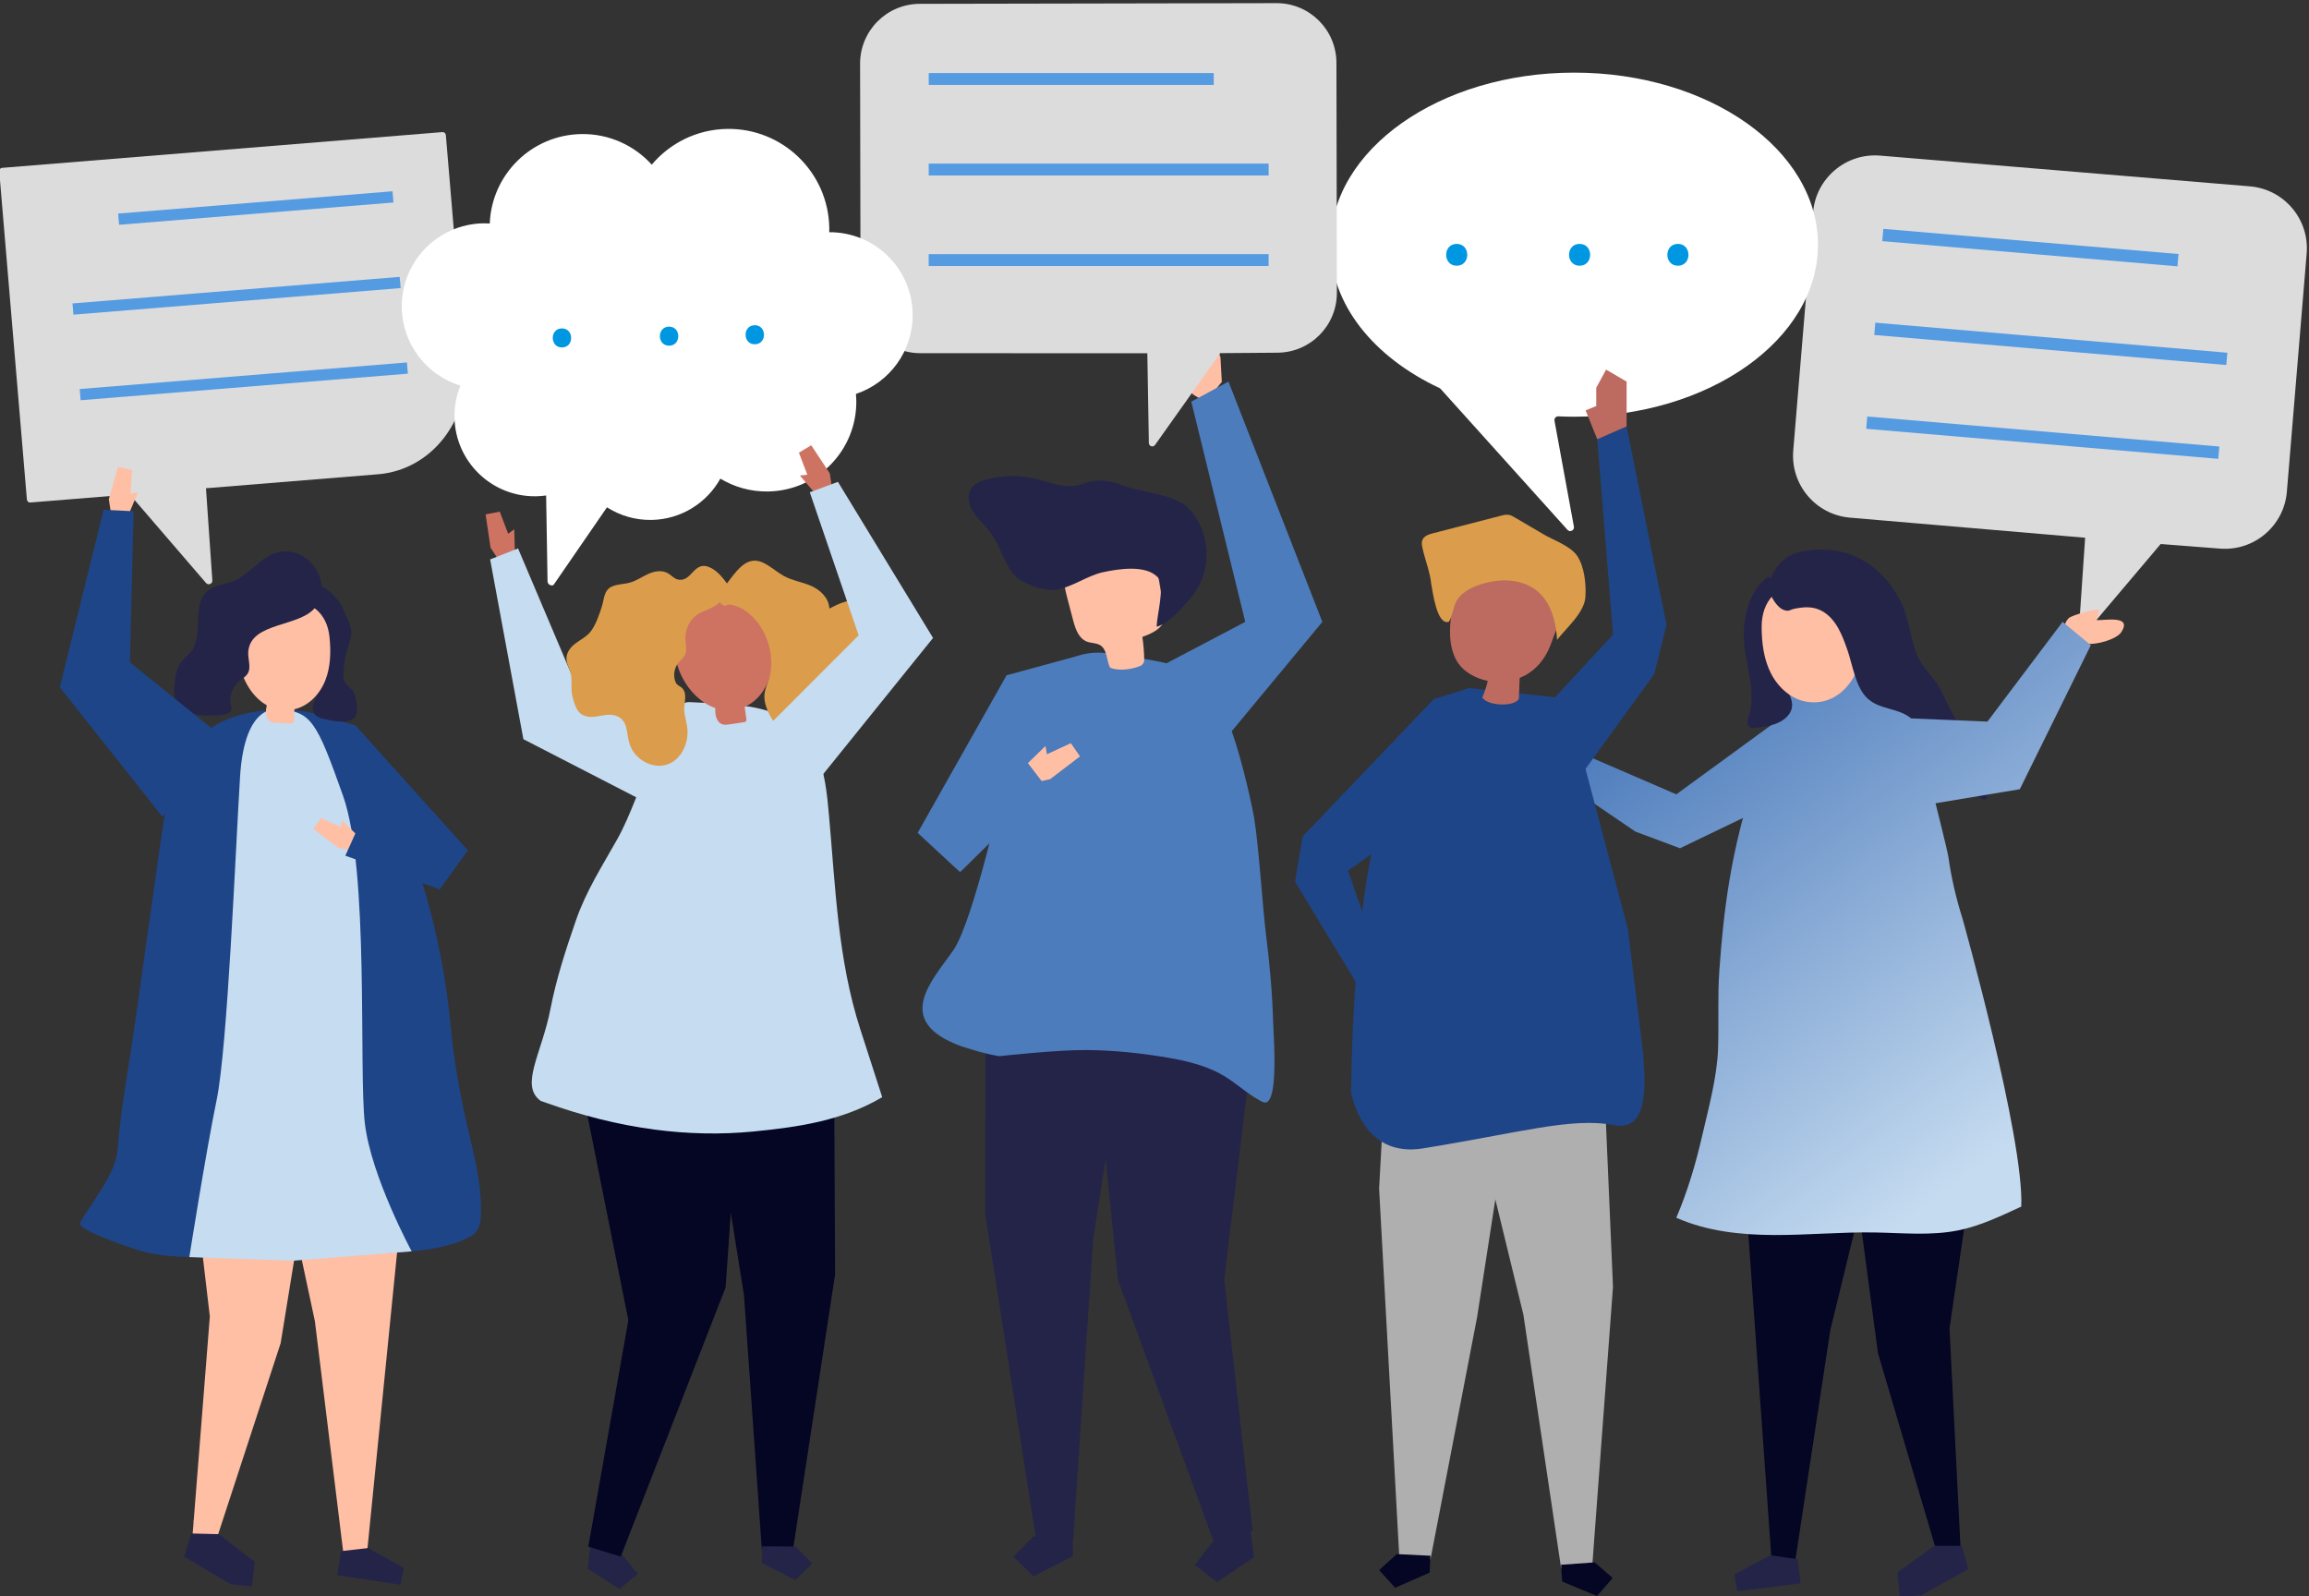
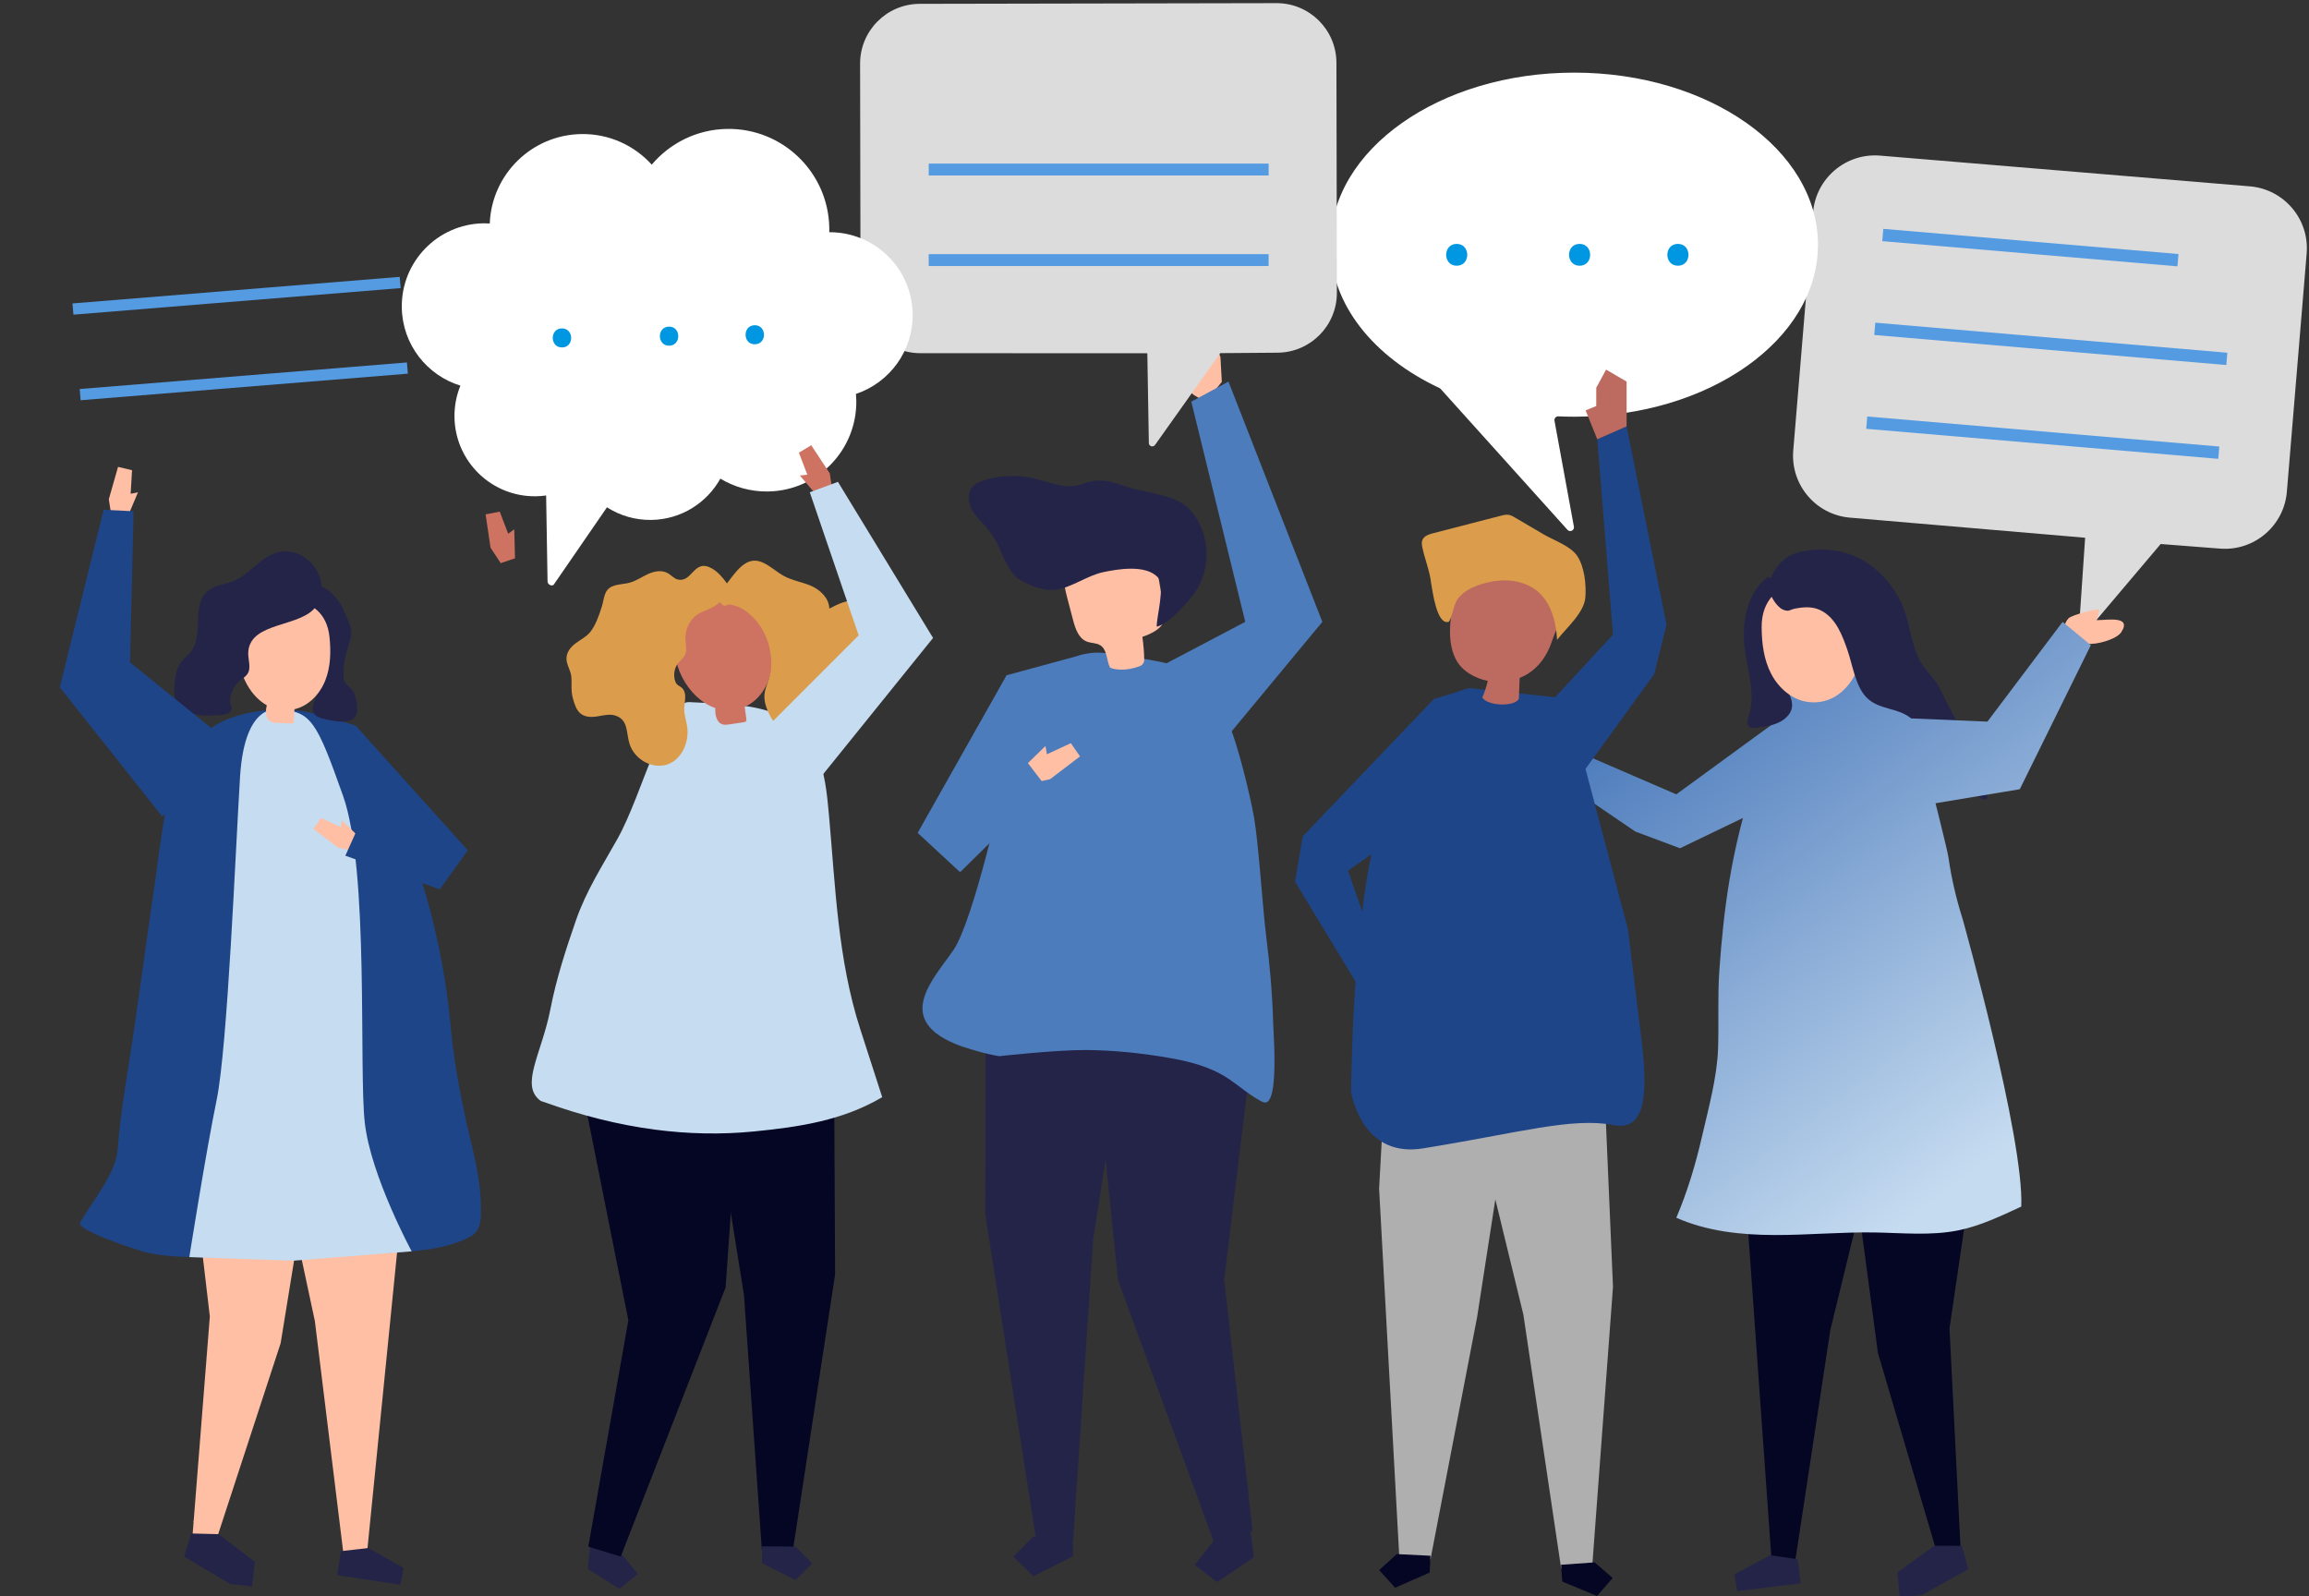
<svg xmlns="http://www.w3.org/2000/svg" version="1.1" id="Layer_1" x="0px" y="0px" viewBox="0 0 447 309" enable-background="new 0 0 447 309" xml:space="preserve">
  <rect x="0" y="0" width="447" height="309" fill="#333333" stroke="none" />
  <g>
    <g>
      <g>
        <polygon fill="#CE7361" points="94.963,106.025 94.008,99.577 96.746,99.049 98.377,103.32 99.556,102.469 99.701,108.086      96.929,109.019    " />
      </g>
      <g>
-         <polygon fill="#C6DCF0" points="136.379,139.526 111.714,133.109 100.29,106.168 94.884,108.3 101.323,143.098 129.735,157.733         " />
-       </g>
+         </g>
    </g>
    <linearGradient id="SVGID_1_" gradientUnits="userSpaceOnUse" x1="385.036" y1="224.649" x2="318.951" y2="136.142">
      <stop offset="0" style="stop-color:#C5DBF0" />
      <stop offset="1" style="stop-color:#4E7CBC" />
    </linearGradient>
    <polygon fill="url(#SVGID_1_)" points="347.884,136.72 324.514,153.773 304.135,144.968 301.144,150.466 316.578,160.978    325.23,164.212 347.884,153.306  " />
    <path fill="#DCDCDC" d="M363.979,30.126l71.572,5.948c6.625,0.551,11.549,6.367,10.998,12.992l-3.834,46.135   c-0.548,6.598-6.322,11.514-12.923,11.004l-11.507-0.89l-14.642,17.307c-0.428,0.506-1.253,0.171-1.208-0.489l1.228-18.033   l-45.537-3.892c-6.612-0.565-11.52-6.376-10.97-12.99l3.831-46.094C351.538,34.499,357.354,29.575,363.979,30.126z" />
    <g>
      <rect x="391.884" y="19.096" transform="matrix(0.085 -0.996 0.996 0.085 312.06 435.378)" fill="#559BE2" width="2.391" height="57.373" />
      <rect x="395.843" y="32.2" transform="matrix(0.085 -0.996 0.996 0.085 297.118 456.371)" fill="#559BE2" width="2.391" height="68.429" />
      <rect x="394.294" y="50.362" transform="matrix(0.085 -0.996 0.996 0.085 277.605 471.446)" fill="#559BE2" width="2.391" height="68.429" />
    </g>
    <g>
      <g>
        <polygon fill="#AFAFB0" points="310.889,217.31 312.26,249.121 308.24,303.21 302.223,303.638 294.914,254.512 284.802,212.942         " />
        <polygon fill="#050524" points="302.438,306.172 309.175,308.963 312.197,305.479 308.713,302.457 302.207,302.919    " />
      </g>
      <g>
        <polygon fill="#AFAFB0" points="268.301,206.054 266.981,230.099 270.898,301.595 276.922,301.896 285.95,255.004      293.913,203.581    " />
        <polygon fill="#050524" points="276.76,304.434 270.083,307.366 266.989,303.946 270.409,300.852 276.923,301.177    " />
      </g>
      <g>
        <path fill="#1E4588" d="M303.326,135.218l-18.797-2.014c0,0-10.457,1.117-17.553,25.952c-3.948,13.817-5.149,35.585-5.438,52.181     c0.444,2.367,3.023,12.737,13.929,10.978c18.728-3.021,28.697-6.041,36.853-4.531c6.948,1.51,6.36-8.055,5.597-15.355     l-2.768-22.586L303.326,135.218z" />
      </g>
      <g>
        <path fill="#BD6B60" d="M299.696,111.82c-4.738-1.045-9.614-1.98-14.357-1.041c-1.039,0.206-2.154,0.567-2.717,1.464     c-0.218,0.347-0.334,0.748-0.44,1.144c-1.197,4.449-2.715,11.044,0.214,15.144c0.559,0.782,1.309,1.402,2.115,1.906     c1.078,0.673,2.271,1.131,3.505,1.375c-0.255,1.106-0.611,2.189-1.061,3.231c1.084,1.635,6.144,1.831,7.08,0.264     c0.052-1.357,0.105-2.713,0.157-4.07c0.616-0.249,1.211-0.551,1.77-0.919c2.162-1.424,3.587-3.585,4.415-6.003     c0.901-2.633,2.169-5.136,2.992-7.819c0.3-0.978,0.537-2.093,0.022-2.977c-0.548-0.941-1.729-1.261-2.792-1.498     C300.297,111.953,299.997,111.886,299.696,111.82z" />
        <path fill="#DB9D4B" d="M283.926,114.363c2.342-1.506,5.855-2.154,8.057-1.995c6.657,0.482,9.096,5.371,9.451,11.492     c1.834-2.331,5.276-5.263,5.483-8.262c0.17-2.455-0.169-5.803-1.545-7.923c-1.287-1.984-4.578-3.074-6.535-4.223     c-1.845-1.084-3.69-2.167-5.534-3.251c-0.384-0.225-0.778-0.455-1.216-0.531c-0.519-0.09-1.047,0.043-1.556,0.174     c-4.36,1.127-8.72,2.254-13.081,3.381c-0.838,0.216-1.792,0.533-2.1,1.341c-0.188,0.492-0.077,1.041,0.035,1.555     c0.495,2.264,1.445,4.577,1.681,6.87c0.266,1.332,1.061,8.16,3.42,7.372c0.693-1.132,0.796-2.527,1.336-3.74     C282.219,115.726,282.976,114.974,283.926,114.363z" />
      </g>
      <polygon fill="#1E4588" points="284.528,133.204 277.581,135.319 252.207,161.901 250.696,170.661 262.827,190.689     266.102,183.348 260.967,168.546 269.123,162.807 279.997,138.339   " />
    </g>
    <g>
      <polygon fill="#242449" points="242.258,297.665 242.749,301.481 235.607,306.278 231.3,302.953 234.626,298.646 241.767,293.849       " />
      <g>
        <polygon fill="#242449" points="242.499,296.384 236.992,247.716 243.618,193.232 242.128,181.643 212.531,180.518      211.463,199.382 216.431,247.791 235.124,298.871    " />
      </g>
      <polygon fill="#4C7CBB" points="209.752,126.67 194.865,130.724 177.647,161.234 185.803,168.785 197.281,155.192   " />
      <g>
        <polygon fill="#242449" points="190.813,185.972 190.735,235.084 200.621,298.308 207.736,298.237 211.647,239.77      220.801,181.25    " />
        <polygon fill="#242449" points="207.725,301.238 200.069,305.162 196.183,301.353 199.992,297.467 207.687,297.391    " />
      </g>
      <g>
        <path fill="#4C7CBB" d="M246.681,202.675c-0.068-2.128-0.186-3.904-0.203-4.539c-0.152-5.709-0.661-11.406-1.376-17.074     c-0.64-5.08-1.449-17.691-2.318-22.739c-0.718-4.168-3.219-14.573-5.026-18.439c-4.494-9.615-3.106-10.503-22.847-13.358     c-8.652-1.251-10.697,4.141-17.771,10.342c-0.698,0.612-0.659,4.253-0.821,5.217c-0.285,1.698-0.59,3.393-0.941,5.08     c-0.275,1.326-0.579,2.648-0.919,3.961l0.001,0c0,0-5.938,27.023-9.865,32.763c-3.927,5.739-12.04,13.763,1.531,18.662     c2.405,0.777,4.825,1.517,7.328,1.913c0,0,11.099-1.233,16.806-1.191c5.257,0.039,10.535,0.571,15.703,1.462     c3.456,0.578,6.982,1.417,10.074,3.032c2.949,1.541,5.078,3.807,8.071,5.402c0.283,0.151,0.594,0.307,0.916,0.263     C246.743,213.194,246.824,207.155,246.681,202.675z" />
      </g>
      <path fill="#FFBFA4" d="M233.441,77.754c0,0-2.829-1.403-2.816-1.765c0.013-0.362,0.488-5.481,0.488-5.481l1.854-1.059    l0.779-2.181c0,0-2.118-3.708-1.729-4.799c0.39-1.091,3.217,3.732,3.217,3.732l1.036,2.953l0.264,4.768L233.441,77.754z" />
      <polygon fill="#FFBFA4" points="203.294,150.836 209.081,146.426 207.304,143.87 202.672,146.013 202.392,144.414 197.9,148.792     199.389,151.697   " />
      <g>
        <polygon fill="#4C7CBB" points="202.561,152.394 197.919,146.329 181.939,155.966 185.878,168.833    " />
      </g>
      <g>
        <path fill="#FFBFA4" d="M214.888,129.237c0.996,0.492,3.347,0.668,5.8-0.292c0.494-0.194,0.828-0.67,0.821-1.201     c-0.02-1.49-0.139-2.978-0.358-4.452c1.839-0.647,3.965-1.617,4.285-3.54c0.101-0.606-0.004-1.225-0.108-1.83     c-0.432-2.502-0.865-5.004-1.297-7.505c-0.15-0.865-0.309-1.756-0.779-2.497c-0.826-1.301-2.428-1.87-3.946-2.134     c-3.874-0.673-8.096,0.167-11.1,2.704c-0.799,0.675-1.522,1.487-1.875,2.472c-0.543,1.519-0.137,3.195,0.273,4.756     c0.378,1.441,0.756,2.881,1.135,4.322c0.435,1.657,1.063,3.54,2.66,4.162c0.848,0.33,1.848,0.233,2.616,0.722     C214.366,125.784,214.184,127.796,214.888,129.237z" />
        <path fill="#242449" d="M192.528,104.287c-0.381-0.625-0.79-1.228-1.249-1.793c-0.994-1.225-2.218-2.275-3.017-3.634     c-0.799-1.359-1.081-3.202-0.122-4.454c0.619-0.808,1.623-1.212,2.6-1.499c3.217-0.947,6.689-1.011,9.939-0.184     c3.095,0.788,5.866,2.093,8.982,0.929c2.928-1.093,5.043-0.648,8.102,0.444c3.311,1.182,7.757,1.46,10.754,3.128     c1.252,0.697,2.25,1.785,3.029,2.987c2.697,4.166,2.712,9.91,0.037,14.089c-0.6,0.938-1.318,1.795-2.073,2.613     c-1.562,1.694-3.431,3.787-5.58,4.415c-0.051-1.922,1.7-7.984,0.224-9.56c-2.343-2.5-7.641-1.628-10.547-1.012     c-3.17,0.672-5.996,2.917-9.14,3.396c-2.262,0.345-5.148-0.764-7.072-1.933C195.022,110.776,193.917,106.568,192.528,104.287z" />
      </g>
      <polygon fill="#4C7CBB" points="225.85,128.391 241.068,120.386 230.625,77.754 237.818,73.868 255.994,120.386 236.535,143.87       " />
    </g>
    <g>
      <g>
        <g>
          <polygon fill="#242449" points="114.121,300.482 113.792,303.713 119.925,307.6 123.485,304.698 120.582,301.139       114.449,297.252     " />
          <polygon fill="#050524" points="113.884,201.928 112.886,211.739 121.647,255.586 113.889,299.407 120.167,301.34       140.466,249.238 141.58,233.31 138.83,200.315     " />
        </g>
        <g>
          <polygon fill="#050524" points="161.463,205.268 161.665,246.719 153.496,300.107 147.49,300.066 144.028,250.731       136.14,201.365     " />
          <polygon fill="#242449" points="147.508,302.599 153.98,305.89 157.249,302.665 154.024,299.396 147.529,299.352     " />
        </g>
      </g>
      <g>
        <path fill="#C6DCF0" d="M166.524,199.185c-4.332-13.421-4.794-27.514-6.054-41.495c-0.374-4.125-0.771-8.341-2.488-12.11     c-1.972-4.328-5.232-6.613-9.029-7.861c-4.833-1.588-10.538-1.497-15.563-1.803c-4.768-0.15-8.987,17.775-13.851,26.465     c-2.981,5.325-6.053,10.035-8.063,15.844c-1.93,5.575-3.783,11.248-4.906,17.049c-1.695,8.758-6.03,14.873-1.89,17.852     c0.38,0.126,0.745,0.25,1.092,0.374c6.792,2.433,13.819,4.234,20.976,5.178c6.348,0.838,12.795,0.99,19.17,0.362     c8.725-0.86,17.179-2.093,24.871-6.643C169.368,207.993,167.946,203.589,166.524,199.185z" />
      </g>
      <g>
        <path fill="#CE7361" d="M131.058,122.574c2.716-8.201,14.685-11.057,17.467-1.526c0.836,2.864,1.339,5.903,0.771,8.832     c-0.569,2.929-2.359,5.74-5.09,6.94c-0.016,0.007-0.031,0.013-0.047,0.019c0.107,0.76,0.213,1.52,0.32,2.28     c0.023,0.163,0.042,0.344-0.05,0.481c-0.105,0.156-0.312,0.197-0.498,0.225c-0.907,0.135-1.815,0.271-2.722,0.406     c-0.45,0.067-0.918,0.133-1.351-0.006c-0.948-0.303-1.342-1.44-1.384-2.434c-0.01-0.238-0.008-0.478-0.004-0.719     C133.099,135.233,129.282,127.935,131.058,122.574z" />
        <g>
          <path fill="#DB9D4B" d="M145.639,108.571c2.191-0.326,4.058,1.799,6.08,2.915c1.682,0.928,3.589,1.174,5.333,1.944      c1.744,0.769,3.457,2.375,3.494,4.385c1.767-0.92,3.68-1.863,5.66-1.481c1.98,0.382,3.818,2.745,3.029,4.693      c-0.706,1.745-2.982,2.156-3.74,3.873c-1.198,2.717,2.041,6.936-0.169,8.737c-0.531,0.433-1.254,0.538-1.776,0.984      c-0.648,0.554-0.857,1.505-1.145,2.351c-1.308,3.833-5.173,6.338-8.99,5.825c-2.373-1.112-4.266-3.409-5.113-6.039      c-1.022-3.17,0.674-4.276,0.96-7.252c0.313-3.252-0.721-6.696-2.769-9.221c-1.332-1.643-3.239-3.06-5.253-3.252      c-0.819-0.078-0.561,0.605-1.483-0.029c-0.396-0.272-0.935-1.3-1.047-1.794C140.913,113.439,142.756,108.999,145.639,108.571z" />
          <path fill="#DB9D4B" d="M121.937,112.787c-1.131,0.315-2.358,0.269-3.435,0.741c-1.618,0.709-1.52,2.388-1.978,3.847      c-0.507,1.615-1.244,3.783-2.309,5.039c-0.767,0.905-1.842,1.421-2.777,2.119c-0.935,0.698-1.794,1.729-1.775,2.988      c0.019,1.193,0.821,2.264,0.938,3.455c0.143,1.776-0.164,2.685,0.383,4.5c0.283,0.937,0.599,1.929,1.302,2.567      c0.926,0.842,2.246,0.825,3.405,0.632c1.159-0.194,2.356-0.515,3.499-0.131c2.478,0.833,2.016,3.34,2.675,5.441      c1.004,3.197,4.71,5.062,7.546,3.926c2.404-0.964,3.796-3.756,3.687-6.511c-0.054-1.38-0.604-2.666-0.644-4.047      c-0.038-1.332,0.712-3.176-0.495-4.233c-0.294-0.257-0.671-0.393-0.935-0.687c-0.214-0.237-0.332-0.555-0.406-0.873      c-0.257-1.101-0.015-2.301,0.634-3.144c0.466-0.606,1.135-1.048,1.421-1.779c0.327-0.837,0.068-1.816,0.013-2.742      c-0.134-2.237,1.09-4.431,2.953-5.294c1.228-0.569,2.334-0.905,3.408-1.771c0.163-0.132,2.605-2.29,2.668-1.824      c-0.11-0.812-0.583-1.522-1.063-2.173c-0.789-1.071-1.665-2.113-2.777-2.755c-3.594-2.073-3.768,2.745-6.653,2.111      c-0.696-0.153-1.22-0.791-1.846-1.172c-1.183-0.719-2.637-0.462-3.847,0.077C124.32,111.634,123.211,112.432,121.937,112.787z" />
        </g>
      </g>
    </g>
    <g>
      <g>
        <polygon fill="#050524" points="357.7,220.401 384.099,211.542 377.404,257.153 379.548,299.8 379.548,299.8 379.548,299.8      379.548,299.8 374.743,299.8 374.743,299.8 374.743,299.8 363.551,261.93 358.534,224.284 358.534,224.284    " />
        <polygon fill="#242449" points="374.46,299.233 379.809,299.251 381.044,303.8 380.908,303.836 380.942,303.841 371.956,308.823      367.742,309.17 367.345,304.353 368.504,303.554    " />
      </g>
      <g>
        <polygon fill="#050524" points="337.164,220.677 342.947,301.896 347.496,302.457 354.331,257.481 364.544,215.602    " />
        <polygon fill="#242449" points="342.721,301.08 335.76,304.767 336.31,308.017 348.601,306.523 348.014,301.846    " />
      </g>
      <g>
        <linearGradient id="SVGID_2_" gradientUnits="userSpaceOnUse" x1="380.323" y1="228.167" x2="314.238" y2="139.66">
          <stop offset="0" style="stop-color:#C5DBF0" />
          <stop offset="1" style="stop-color:#4E7CBC" />
        </linearGradient>
        <path fill="url(#SVGID_2_)" d="M391.299,233.579c0.551-13.284-11.313-55.528-11.313-55.528l0.002-0.001     c-1.255-3.969-2.212-8.007-2.785-12.054c-0.408-2.882-9.043-35.633-8.47-35.675c-5.948,0.434-17.417-0.972-21.823,3.253     c-0.126,0.121-0.246,0.246-0.36,0.376c-3.435,3.917-5.219,11.849-6.844,16.73c-2.134,6.412-3.772,12.989-4.891,19.654     c-0.979,5.828-1.56,11.714-1.971,17.607c-0.353,5.066-0.073,10.103-0.245,15.086c-0.191,5.516-1.846,11.498-3.08,16.864     c-1.243,5.405-2.821,10.745-5.004,15.85c5.905,2.614,12.483,3.32,18.941,3.345c6.458,0.025,12.908-0.598,19.365-0.499     c5.46,0.084,10.988,0.679,16.338-0.416C383.412,237.301,387.34,235.407,391.299,233.579L391.299,233.579z" />
      </g>
      <g>
        <path fill="#242449" d="M348.367,116.431c-2.714,1.341-5.544,4.799-5.37,8.017c0.084,1.55,0.941,2.754,0.966,4.416     c0.06,3.277,5.029,6.708,1.988,9.869c-1.563,1.625-4.007,1.943-6.25,2.168c-0.272,0.027-0.557,0.053-0.809-0.054     c-0.415-0.175-0.617-0.667-0.607-1.117c0.009-0.45,0.183-0.878,0.32-1.306c1.427-4.486-0.728-9.717-0.982-14.288     c-0.254-4.562,0.826-9.487,4.566-12.46c2.508,0.765,4.376,1.824,5.609,4.138L348.367,116.431z" />
        <path fill="#FFBFA4" d="M350.054,135.9c-3.093-0.39-5.721-2.672-7.162-5.436c-1.44-2.764-1.84-5.957-1.855-9.073     c-0.049-10.372,12.785-11.072,17.945-3.668C363.479,124.176,359.046,137.032,350.054,135.9z" />
        <path fill="#242449" d="M365.592,137.165c-1.593-0.454-3.171-0.954-4.404-2.3c-1.993-2.175-2.588-6.272-3.528-8.982     c-0.989-2.857-2.159-5.943-4.755-7.492c-1.696-1.012-3.403-0.934-5.261-0.601c-1.272,0.228-1.227,0.717-2.433,0.247     c-0.924-0.361-1.932-1.781-2.3-2.655c-0.622-1.474-0.322-3.215,0.458-4.611c1.201-2.149,2.873-3.426,5.217-3.94     c8.228-1.804,15.393,1.879,19.307,9.496c1.881,3.661,1.9,8.144,3.827,11.645c1.19,2.161,2.969,3.408,4.049,5.745     c2.804,6.067,7.923,13.524,8.947,20.165c0.038,0.246,0.062,0.522-0.089,0.719c-0.307,0.403-0.943,0.11-1.341-0.203     c-2.324-1.828-4.647-3.656-6.97-5.484c-0.912-0.718-1.837-1.449-2.517-2.39c-1.691-2.344-1.732-5.797-4.003-7.585     C368.557,137.965,367.068,137.585,365.592,137.165z" />
      </g>
      <g>
        <g>
          <path fill="#FFBFA4" d="M404.129,124.6c1.554,0.29,5.603-0.794,6.533-2.223c2.147-3.298-2.946-2.283-4.786-2.327      c0.211-0.639,0.434-1.25,0.515-1.904c0.075-0.6-5.391,0.958-5.918,1.53c-1.264,1.374-0.688,2.412-0.574,4.15      C401.311,124.05,402.72,124.337,404.129,124.6z" />
        </g>
        <linearGradient id="SVGID_3_" gradientUnits="userSpaceOnUse" x1="423.647" y1="195.819" x2="357.562" y2="107.312">
          <stop offset="0" style="stop-color:#C5DBF0" />
          <stop offset="1" style="stop-color:#4E7CBC" />
        </linearGradient>
        <polygon fill="url(#SVGID_3_)" points="361.145,157.752 391.013,152.783 404.767,124.891 399.299,120.386 384.745,139.7      369.538,139.054 355.462,139.663    " />
      </g>
    </g>
    <g>
      <g>
        <g>
          <polygon fill="#FFBFA4" points="61.37,218.677 35.235,209.066 40.622,254.849 37.501,294.349 37.417,294.612 37.48,294.619       37.271,297.252 41.88,298.089 41.88,298.089 41.88,298.089 54.332,260.021 60.426,222.534 60.426,222.534     " />
          <polygon fill="#242449" points="42.36,296.997 37.013,296.862 35.648,301.373 35.783,301.413 35.748,301.417 44.588,306.655       48.791,307.122 49.325,302.319 48.19,301.487     " />
        </g>
        <g>
          <polygon fill="#FFBFA4" points="79.173,219.463 71.092,300.228 66.555,301.34 60.959,255.761 51.949,213.606     " />
          <polygon fill="#242449" points="71.316,299.674 78.168,303.559 77.526,306.792 65.282,304.947 66.003,300.288     " />
        </g>
        <g>
          <g>
            <path fill="#1E4588" d="M91.426,239.15c1.654-1.148,1.689-3.148,1.686-5.15c-0.006-3.76-0.682-7.604-1.544-11.258       c-1.641-6.855-3.502-15.111-4.32-23.994c-2.115-22.957-9.364-38.363-9.364-38.363l-2.339-6.238       c-0.465-0.811-0.947-1.613-1.451-2.404c-2.922-4.585-7.995-12.376-13.42-13.652c-0.113-0.027-0.227-0.053-0.342-0.078       c-5.704-1.252-13.014-0.671-18.169,2.102c-0.978,0.526-1.848,1.227-2.712,1.924c-2.521,2.033-4.577,3.134-5.663,6.233       c-0.944,2.69-1.163,5.626-1.683,8.414c-1.057,5.665-1.687,11.397-2.531,17.094c-1.583,10.684-2.927,21.403-4.62,32.071       c-0.871,5.49-1.749,10.991-2.161,16.538c-0.364,4.905-4.789,9.886-7.276,14.282c-0.865,1.53,11.562,5.493,12.676,5.753       c5.155,1.2,10.639,0.894,15.953,0.918c11.646,0.053,23.293-0.306,34.913-1.077c3.862-0.256,8.62-0.993,12.046-2.916       C91.219,239.287,91.325,239.22,91.426,239.15z" />
          </g>
          <path fill="#C6DCF0" d="M53.935,137.386c0,0-6.56-1.771-7.466,13.031c-0.906,14.802-2.417,52.258-4.531,62.529      c-2.115,10.27-5.286,30.415-5.286,30.415l20.088,0.698l22.957-1.812c0,0-7.854-14.499-9.062-24.77      c-1.208-10.27,0.906-48.936-4.229-63.435C61.27,139.542,60.193,137.646,53.935,137.386z" />
          <g>
            <polygon fill="#1E4588" points="83.624,170.353 85.134,172.166 90.571,164.614 68.822,140.448 60.666,138.031 64.593,148.604             " />
          </g>
          <polygon fill="#FFBFA4" points="65.446,164.1 60.673,160.462 62.138,158.354 65.959,160.122 66.189,158.803 69.895,162.414       68.667,164.81     " />
          <g>
            <polygon fill="#1E4588" points="84.143,163.17 83.929,163.64 69.05,160.77 66.856,165.651 85.134,172.166      " />
          </g>
        </g>
        <g>
          <g>
            <path fill="#242449" d="M63.085,125.659c0.993,2.98-0.444,6.158-1.705,8.874c-1.118,2.408-1.507,3.994,1.332,4.644       c1.6,0.366,4.438,1.049,5.841-0.175c1.062-0.928,0.465-3.793-0.052-4.931c-0.395-0.869-1.439-1.311-1.811-2.19       c-0.153-0.362-0.175-0.765-0.181-1.159c-0.022-1.607,0.2-3.217,0.657-4.757c0.31-1.046,0.73-2.074,0.824-3.161       c0.136-1.576-0.979-3.413-1.565-4.862c-1.09-2.695-4.883-6.31-8.059-4.194c-0.723,0.482-1.144,1.296-1.496,2.09       c-0.21,0.474-0.41,0.97-0.416,1.488c-0.024,2.069,1.865,2.418,3.169,3.403C61.231,121.943,62.451,123.757,63.085,125.659z" />
            <path fill="#FFBFA4" d="M57.043,137.288c2.755-0.649,4.909-2.962,5.944-5.597c1.035-2.634,1.089-5.556,0.803-8.371       c-0.953-9.371-12.609-8.769-16.556-1.587C43.794,127.992,49.033,139.175,57.043,137.288z" />
          </g>
          <path fill="#FFBFA4" d="M57.04,136.278c-0.046,1.067-0.092,2.135-0.139,3.202c-0.007,0.156-0.02,0.328-0.129,0.44      c-0.124,0.127-0.325,0.13-0.503,0.124c-0.87-0.03-1.74-0.06-2.61-0.09c-0.431-0.015-0.88-0.034-1.26-0.238      c-0.832-0.447-1.004-1.574-0.871-2.509c0.133-0.935,0.468-1.877,0.27-2.8c1.796,0.885,3.502-1.115,5.298-0.23L57.04,136.278z" />
        </g>
        <path fill="#242449" d="M53.281,107.075c-3.061,1.04-5.023,4.136-8.01,5.372c-1.713,0.709-3.74,0.799-5.138,2.017     c-3.132,2.73-0.615,8.458-3.188,11.72c-0.535,0.678-1.256,1.191-1.794,1.867c-1.159,1.459-1.31,3.451-1.414,5.311     c-0.023,0.418-0.028,0.874,0.045,1.296c0.402,4.296,6.639,4.023,9.117,3.748c2.719-0.302,1.812-1.812,1.812-1.812l-0.099-0.121     c-0.261-1.744,0.456-3.605,1.827-4.716c0.509-0.412,1.11-0.741,1.469-1.288c0.805-1.23,0.036-2.858,0.155-4.323     c0.476-5.899,10.377-4.635,13.171-8.835C64.662,112.159,59.062,105.111,53.281,107.075z" />
      </g>
    </g>
-     <path fill="#DCDCDC" d="M85.663,25.571L0.396,32.496c-0.329,0.027-0.571,0.333-0.541,0.685l5.35,63.512   c0.03,0.351,0.32,0.615,0.649,0.588l19.273-1.565l14.762,17.147c0.431,0.501,1.263,0.17,1.218-0.484l-1.232-17.86L73.21,91.81   C83.43,90.98,90.969,81.444,90.048,70.51l-3.736-44.35C86.282,25.808,85.992,25.545,85.663,25.571z" />
    <g>
-       <polygon fill="#559BE2" points="76.168,39.201 23.055,43.515 22.872,41.342 75.985,37.029   " />
      <polygon fill="#559BE2" points="77.564,55.769 14.215,60.914 14.032,58.741 77.381,53.597   " />
      <polygon fill="#559BE2" points="78.959,72.337 15.611,77.482 15.428,75.309 78.776,70.165   " />
    </g>
    <g>
      <g>
        <path fill="#FFFFFF" d="M257.571,47.366c0-18.395,21.125-33.306,47.184-33.306s47.184,14.912,47.184,33.306     s-21.125,33.306-47.184,33.306c-1.036,0-2.063-0.025-3.082-0.072c-0.463-0.021-0.824,0.395-0.74,0.85l3.759,20.505     c0.131,0.715-0.759,1.153-1.245,0.612L278.895,75.29c-0.064-0.071-0.142-0.129-0.229-0.17     C265.952,69.153,257.571,58.951,257.571,47.366z" />
        <g>
          <path fill="#0097E2" d="M324.827,51.442c-2.721,0-2.726-4.229,0-4.229C327.548,47.213,327.553,51.442,324.827,51.442z" />
          <path fill="#0097E2" d="M305.795,51.442c-2.721,0-2.726-4.229,0-4.229C308.516,47.213,308.521,51.442,305.795,51.442z" />
          <path fill="#0097E2" d="M282.005,51.442c-2.721,0-2.726-4.229,0-4.229C284.726,47.213,284.731,51.442,282.005,51.442z" />
        </g>
      </g>
    </g>
    <g>
      <g>
        <polygon fill="#FFBFA4" points="21.063,96.649 22.852,90.381 25.564,91.028 25.29,95.592 26.714,95.302 24.531,100.48      21.621,100.187    " />
      </g>
      <g>
        <polygon fill="#1E4588" points="44.988,144.243 25.162,128.23 25.858,98.974 20.054,98.689 11.576,133.047 31.429,158.093    " />
      </g>
    </g>
    <polygon fill="#1E4588" points="299.339,136.826 312.26,122.867 309.216,85.035 314.894,82.541 322.617,120.918 320.253,130.483    305.768,150.466  " />
    <polygon fill="#BD6B60" points="314.894,82.541 314.894,73.868 310.926,71.55 309.017,75.069 309.017,78.6 306.958,79.447    309.216,85.035  " />
    <path fill="#DCDCDC" d="M178.059,0.742l69.065-0.133c6.393-0.012,11.585,5.16,11.597,11.553l0.085,44.519   c0.012,6.367-5.12,11.548-11.486,11.597l-11.098,0.085l-12.62,17.777c-0.369,0.519-1.186,0.266-1.197-0.371l-0.293-17.379   l-43.951-0.019c-6.382-0.003-11.558-5.171-11.57-11.553l-0.085-44.48C166.494,5.947,171.666,0.755,178.059,0.742z" />
    <g>
-       <rect x="179.795" y="14.141" fill="#559BE2" width="55.173" height="2.299" />
      <rect x="179.791" y="31.671" fill="#559BE2" width="65.806" height="2.299" />
      <rect x="179.786" y="49.2" fill="#559BE2" width="65.806" height="2.299" />
    </g>
    <g>
      <g>
        <path fill="#FFFFFF" d="M176.681,60.751c-0.145-8.811-7.357-15.844-16.146-15.797c0.007-0.277,0.012-0.555,0.007-0.834     c-0.178-10.761-9.045-19.34-19.806-19.163c-5.855,0.097-11.06,2.769-14.565,6.917c-3.365-3.71-8.247-6.01-13.648-5.921     c-9.613,0.159-17.342,7.817-17.708,17.308c-0.407-0.024-0.818-0.038-1.232-0.031c-8.872,0.146-15.945,7.457-15.799,16.329     c0.118,7.137,4.873,13.106,11.346,15.094c-0.772,1.889-1.183,3.961-1.147,6.13c0.142,8.586,7.216,15.431,15.802,15.289     c0.658-0.011,1.306-0.064,1.941-0.155l0.274,16.629c0.023,0.721,0.953,0.994,1.208,0.622l10.296-14.961     c2.485,1.591,5.448,2.496,8.62,2.444c5.753-0.095,10.72-3.305,13.332-7.994c2.695,1.627,5.863,2.544,9.243,2.488     c9.587-0.158,17.231-8.059,17.073-17.646c-0.007-0.417-0.034-0.829-0.069-1.238C172.18,74.099,176.8,67.938,176.681,60.751z" />
        <g>
          <path fill="#0097E2" d="M146.088,62.96c-2.372,0.039-2.315,3.726,0.061,3.687C148.521,66.607,148.464,62.92,146.088,62.96z" />
          <path fill="#0097E2" d="M129.497,63.233c-2.372,0.039-2.315,3.726,0.061,3.687C131.93,66.881,131.873,63.194,129.497,63.233z" />
          <path fill="#0097E2" d="M108.759,63.575c-2.372,0.039-2.315,3.726,0.061,3.687C111.192,67.223,111.135,63.536,108.759,63.575z" />
        </g>
      </g>
    </g>
    <g>
      <g>
        <polygon fill="#CE7361" points="160.639,91.638 157.05,86.197 154.658,87.63 156.291,91.9 154.845,92.053 158.484,96.334      161.172,95.18    " />
      </g>
      <g>
        <polygon fill="#C6DCF0" points="148.902,140.335 166.227,122.989 156.766,95.297 162.216,93.28 180.632,123.499 156.901,152.914         " />
      </g>
    </g>
  </g>
</svg>